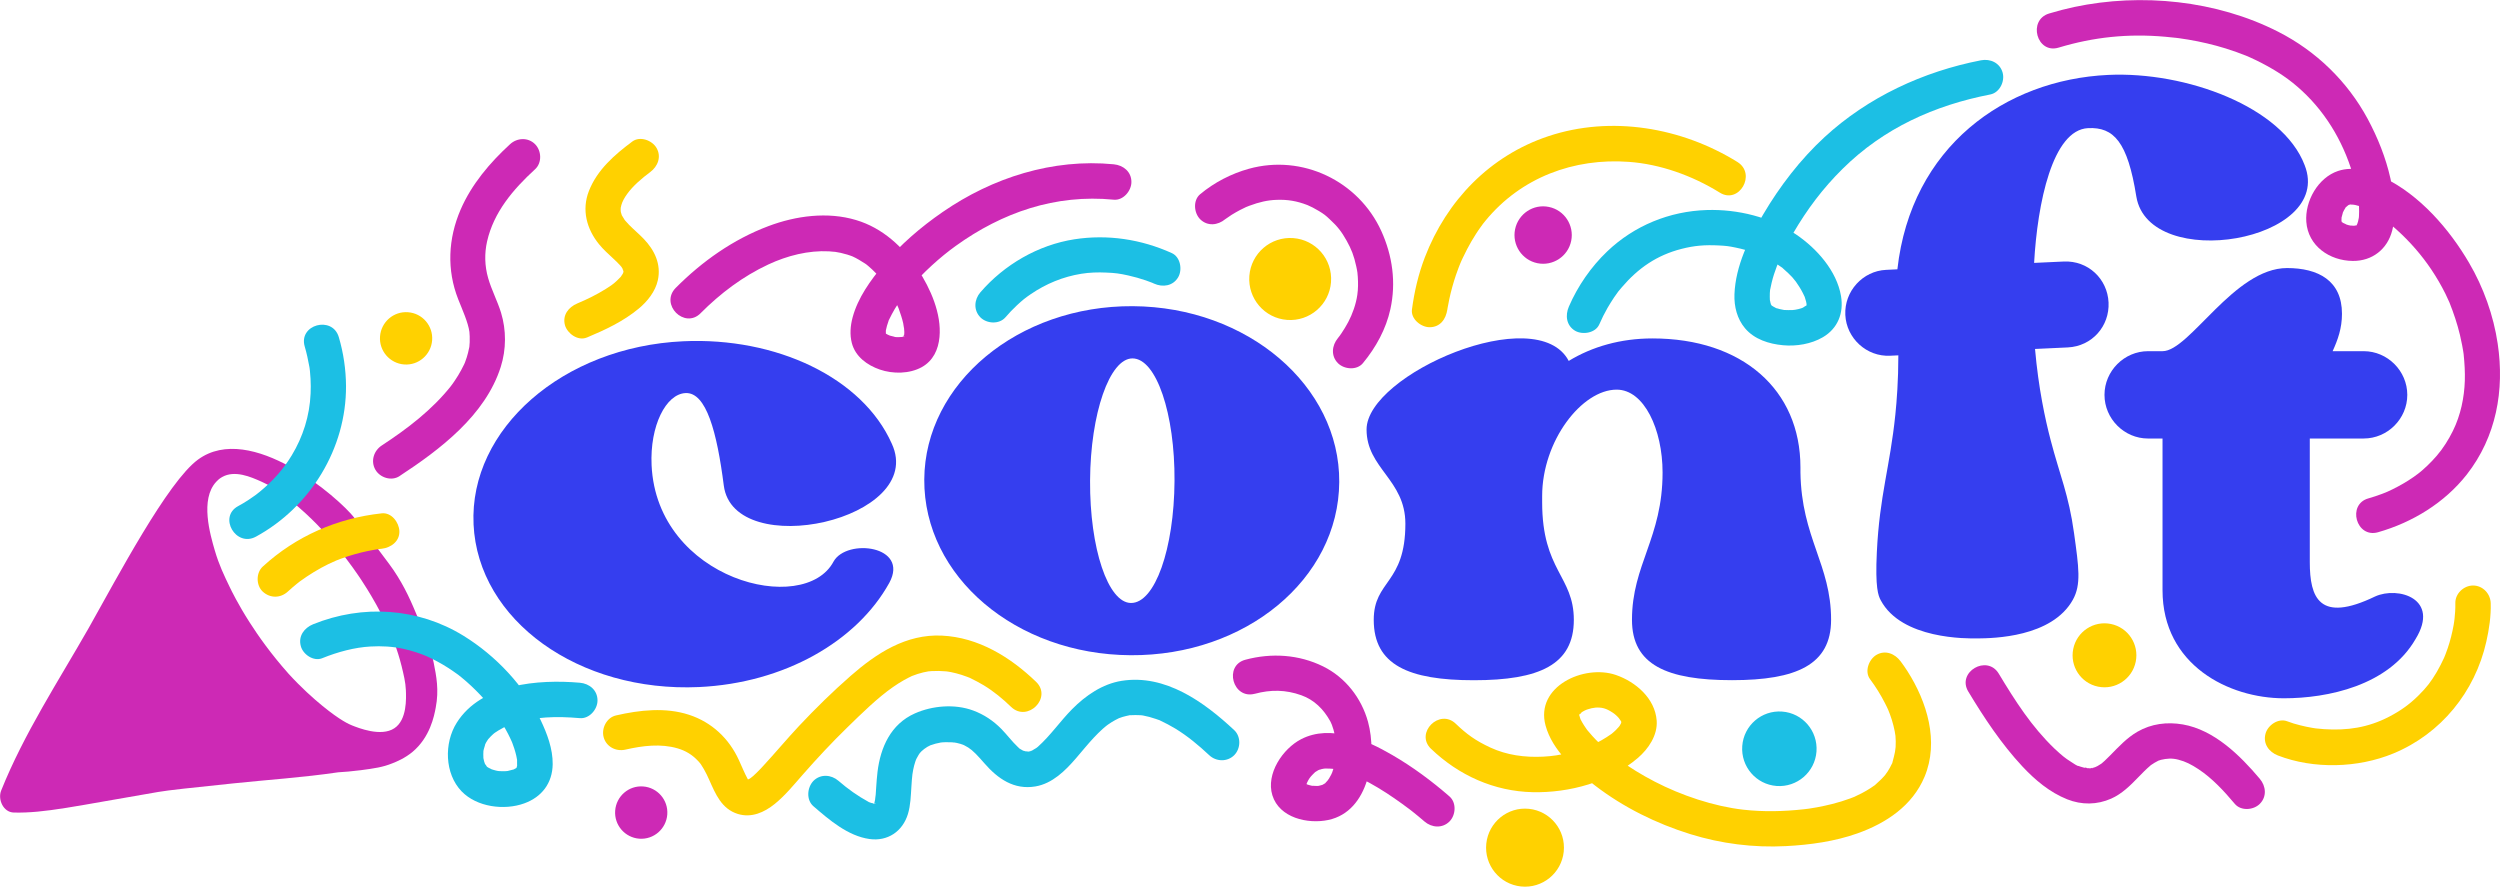
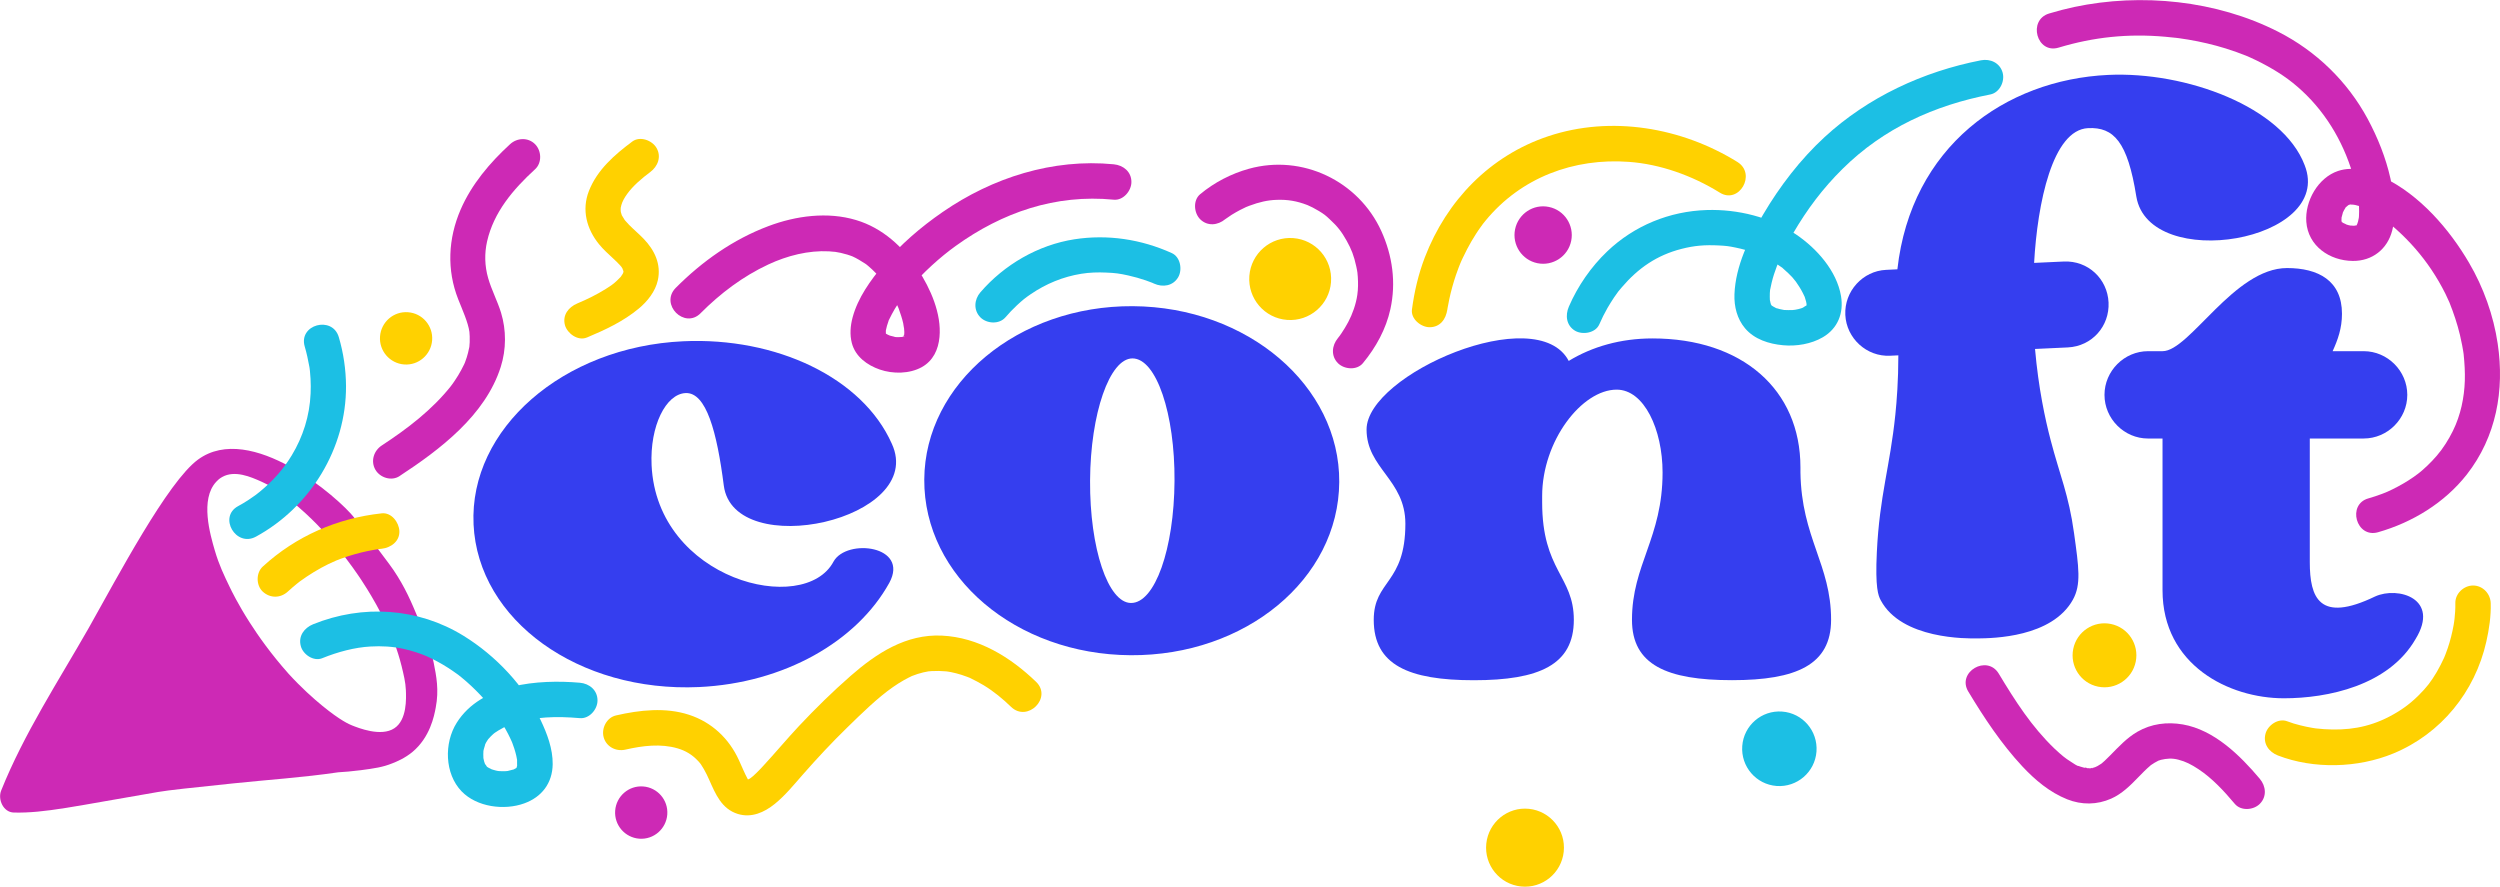
<svg xmlns="http://www.w3.org/2000/svg" fill="none" height="61" viewBox="0 0 172 61" width="172">
  <clipPath id="a">
    <path d="m0 0h172v61h-172z" />
  </clipPath>
  <g clip-path="url(#a)">
    <path d="m40.373 23.224c1.268-.532 2.509-1.109 3.574-1.994.598-.495 1.14-1.173 1.312-1.949.243-1.098-.224-2.072-.976-2.852-.322-.334-.677-.63-1.002-.959-.086-.086-.168-.176-.247-.27-.034-.037-.067-.079-.101-.12.011.015.108.154.037.041-.064-.101-.123-.202-.187-.307-.011-.019-.075-.172-.022-.041.06.15-.041-.154-.037-.15-.007-.019-.037-.191-.019-.049.022.146-.004-.112-.004-.142 0-.064 0-.131.007-.195-.019.172.03-.094.041-.127.067-.24.194-.48.396-.761.393-.551 1.013-1.083 1.585-1.506.527-.39.793-1.057.437-1.668-.303-.521-1.133-.832-1.664-.438-1.222.911-2.419 1.949-2.987 3.407-.508 1.3-.153 2.616.699 3.661.295.364.647.675.991.997.157.146.314.296.46.457.041.049.082.098.123.142-.007-.007-.123-.176-.049-.064.056.086.108.18.161.266-.127-.202-.049-.019.007.079.026.041.011-.199-.011.011-.03.274.007-.105.022-.109-.011.004-.037.157-.041.176-.079.277.034-.06.034-.06.007.007-.075.146-.082.161-.037.064-.093.127-.123.191-.045.101.079-.101.082-.105-.037.034-.064.079-.097.116-.161.169-.325.326-.505.476.183-.154-.056.041-.127.09-.127.09-.254.172-.389.255-.617.386-1.279.712-1.952.993-.606.255-1.039.806-.849 1.499.161.566.89 1.102 1.499.847z" fill="#ffd100" />
    <path d="m48.2 21.549c1.365-1.368 2.905-2.533 4.662-3.354 1.301-.607 2.756-.978 4.18-.903.067.004.594.06.329.019.157.022.318.052.471.086s.307.075.456.12c.082.026.165.056.247.083.049.019.097.037.146.056-.116-.052-.135-.06-.052-.022.314.142.598.319.89.506.026.015.187.135.034.019.064.049.123.097.183.15.183.154.355.319.52.491.494.517.819.967 1.211 1.694.09.169.179.345.258.521.034.067.064.139.093.206-.082-.195-.007-.019.004.019.116.33.232.656.307.997.019.079.082.577.052.229.011.127.022.255.026.382 0 .12-.007.232-.015.348.03-.502-.097.247-.007-.007.071-.199.015-.019-.019.019-.049.06-.131.202.09-.105-.052.075-.071.157-.049.056l.052-.045c-.12.064-.105.06.041-.004-.127.045-.254.079-.385.097.295-.045-.056-.011-.101-.011-.108 0-.221-.004-.329-.019.254.034-.194-.064-.269-.086-.067-.019-.262-.128-.056-.015-.06-.034-.12-.068-.179-.098-.191-.097-.034-.015.011.015-.15-.101-.082-.217-.049-.034-.007-.034-.049-.09-.064-.12.161.307.097.229.06.112-.011-.03-.011-.068-.022-.094-.075-.184 0 .326.019.124.007-.071-.004-.146 0-.217 0-.049.015-.097.011-.142-.007-.146-.075.33-.011.116.03-.101.045-.21.075-.315.034-.112.071-.221.108-.334.108-.315-.09.169.037-.094.123-.251.251-.498.393-.738.153-.255.318-.502.49-.742.079-.109.157-.217.239-.322-.172.225.045-.049.067-.079.067-.082.135-.165.202-.244.95-1.124 2.139-2.192 3.2-2.953 3.2-2.301 6.857-3.571 10.869-3.178.654.064 1.215-.607 1.215-1.218 0-.712-.561-1.154-1.215-1.218-4.191-.408-8.341.914-11.777 3.287-1.499 1.034-2.909 2.241-4.079 3.643-.882 1.057-1.75 2.256-2.112 3.609-.153.573-.202 1.181-.052 1.761.243.933 1.058 1.522 1.922 1.821.901.311 2.041.304 2.89-.165.781-.435 1.14-1.21 1.219-2.072.149-1.604-.624-3.343-1.484-4.651-1.028-1.559-2.438-2.852-4.251-3.395-1.963-.592-4.146-.296-6.035.416-2.423.911-4.558 2.421-6.378 4.25-1.114 1.132.606 2.856 1.712 1.743z" fill="#cd29b5" />
    <path d="m28.782 42.577c-.479-1.154-.912-2.181-1.72-3.373-.108-.161-.37-.521-.901-1.222-.725-.963-1.653-2.192-1.772-2.346-1.081-1.39-7.141-6.671-10.764-4.018-2.09 1.529-5.541 8.072-7.519 11.584-2.083 3.654-4.46 7.274-6.031 11.202-.232.607.153 1.48.871 1.499 2.124.052 4.173-.435 9.945-1.417.744-.127 2.213-.281 5.152-.588 2.426-.255 4.763-.401 7.231-.764.4-.022.935-.064 1.563-.146.923-.124 1.492-.202 2.157-.472.288-.113.841-.337 1.38-.78 1.211-1.008 1.496-2.47 1.604-3.05.236-1.222.041-2.177-.142-3.099-.198-.944-.482-1.63-1.054-3.009zm-8.951 3.751c-1.189-1.338-2.056-2.567-2.666-3.523-.778-1.218-1.238-2.159-1.365-2.425-.378-.783-.729-1.51-1.017-2.492-.322-1.106-1.036-3.538.097-4.745.067-.071.191-.206.4-.322.871-.495 1.978-.011 2.711.319 1.062.48 1.735 1.049 2.542 1.743 1.32 1.135 2.176 2.174 2.658 2.758.852 1.034 1.51 2.02 1.675 2.271.292.442 1.641 2.511 2.378 4.621.221.637.363 1.196.385 1.293.138.57.273 1.105.295 1.656.022.566.086 2.039-.789 2.62-.92.615-2.494-.026-2.92-.195-.179-.071-.781-.322-2.03-1.342-.624-.51-1.454-1.248-2.356-2.237z" fill="#cd29b5" />
    <path d="m80.619 17.412c-2.109-.952-4.412-1.304-6.707-.948-2.49.39-4.816 1.739-6.461 3.646-.43.498-.486 1.233 0 1.724.438.439 1.286.498 1.72 0 .247-.288.508-.562.785-.821.4-.371.565-.506.961-.776 1.051-.716 2.217-1.199 3.477-1.402.561-.09 1.14-.109 1.709-.082.639.026.916.064 1.525.199.407.09.811.206 1.208.341.15.052.295.109.445.165.269.101-.075-.03-.034-.015.052.019.101.045.149.068.598.27 1.305.172 1.664-.439.299-.513.161-1.387-.441-1.66z" fill="#1cbfe4" />
    <path d="m26.259 35.318c-3.066.334-5.9 1.57-8.181 3.662-.471.431-.467 1.289 0 1.724.505.465 1.215.461 1.72 0 .213-.195.434-.386.658-.566.015-.011.191-.146.097-.079-.093.071.09-.068.108-.079.146-.109.295-.214.445-.311.636-.423 1.309-.802 2.011-1.098-.112.045.049-.019.075-.03.079-.03.161-.064.243-.094.157-.06.314-.112.471-.165.314-.101.628-.191.95-.27.284-.068.572-.131.86-.18.064-.011.123-.022.187-.03.041-.007.303-.052.105-.019-.176.03.015-.004.052-.007l.202-.022c.628-.068 1.245-.51 1.215-1.218-.03-.603-.542-1.293-1.219-1.218z" fill="#ffd100" />
    <path d="m168.927 41.505c.003.187 0 .375-.012.562-.011.176-.026.348-.045.525-.011.098-.071.397 0 .026-.026.127-.037.255-.059.382-.098.543-.232 1.083-.412 1.608-.044.131-.089.262-.142.39-.026.068-.052.131-.078.199.086-.221-.004.007-.026.06-.154.33-.314.652-.498.967-.403.682-.695 1.061-1.278 1.641-.613.603-1.227 1.042-2.016 1.45-1.446.75-2.878.956-4.464.851-.183-.011-.366-.03-.546-.049-.037-.004-.261-.034-.093-.011.168.026-.146-.026-.179-.03-.277-.049-.554-.105-.83-.176-.3-.075-.599-.161-.887-.274-.613-.236-1.334.262-1.495.851-.187.69.235 1.259.849 1.499 2.471.956 5.511.869 7.941-.135 3.279-1.353 5.623-4.239 6.401-7.694.194-.858.329-1.765.303-2.646-.019-.656-.546-1.218-1.216-1.218-.646.004-1.237.562-1.218 1.222z" fill="#ffd100" />
-     <path d="m98.453 51.515c1.903 1.829 4.348 2.931 6.999 2.987 2.516.056 5.294-.693 7.231-2.353.729-.626 1.368-1.563 1.297-2.567-.112-1.533-1.439-2.672-2.808-3.144-2.194-.753-5.563.794-4.838 3.478.471 1.735 2.045 3.088 3.41 4.134 1.948 1.495 4.21 2.612 6.551 3.339 2.123.659 4.351.941 6.572.824 1.66-.086 3.358-.319 4.928-.877 1.97-.701 3.78-1.9 4.614-3.894 1.013-2.421.172-5.157-1.178-7.267-.15-.232-.307-.461-.471-.678-.393-.525-1.051-.798-1.664-.439-.516.303-.834 1.139-.437 1.668.389.521.733 1.075 1.028 1.653.045.086.086.176.131.262 0 0 .164.36.075.157.1.236.186.483.265.727.079.255.146.517.198.78.053.27.064.363.071.705.015.57-.075.866-.228 1.443-.082.315.109-.195-.034.09-.044.09-.089.18-.138.27-.048.086-.101.172-.153.259-.03.045-.284.386-.097.154-.228.285-.486.528-.759.768-.243.214.202-.131-.068.052-.082.056-.16.112-.246.169-.195.127-.397.244-.602.352-.15.079-.299.146-.453.221-.299.146.232-.086-.078.037-.094.037-.187.075-.281.109-.407.15-.822.277-1.241.382-.344.086-.688.161-1.032.225-.179.034-.359.06-.542.09-.067.011-.37.049-.026.004-.112.015-.224.026-.333.041-1.383.154-2.793.187-4.18.03-2.034-.232-4.262-.982-6.09-1.93-.89-.461-1.75-.986-2.558-1.581-.093-.068-.187-.139-.276-.21.168.131-.027-.019-.064-.052-.153-.127-.31-.255-.46-.386-.325-.285-.639-.585-.931-.907-.119-.131-.232-.274-.351-.408-.045-.049-.131-.187.033.045-.048-.068-.097-.131-.142-.199-.086-.124-.168-.251-.243-.382-.033-.06-.063-.124-.101-.187-.157-.281.034.172-.011-.007-.026-.112-.067-.229-.101-.341-.09-.281.019.296.004.007-.015-.36.022.255-.004-.007-.019.034-.033.067-.052.101.03-.064.067-.124.105-.18-.187.251.269-.176.052-.03.213-.146.389-.225.505-.255.082-.022.164-.049.25-.071.004 0 .411-.06.187-.037.527-.045.815.045 1.267.341.128.083.303.225.46.42-.134-.169.299.42.109.187.011.037.018.071.03.109-.012-.142-.015-.142-.012 0-.007.251.057-.307.008-.056-.019.097-.127.27.026-.019-.048.09-.097.18-.149.27-.042.071-.217.244-.012.022-.082.09-.16.18-.246.266-.045.045-.094.09-.142.131-.049.045-.101.086-.154.131.112-.083.112-.083 0 0-.448.315-.92.588-1.424.809-.299.131-.991.36-1.477.483-.669.165-1.152.24-1.798.274-1.272.064-2.509-.105-3.635-.626-1.039-.483-1.641-.929-2.377-1.634-1.118-1.087-2.838.63-1.709 1.72z" fill="#ffd100" />
    <path d="m17.603 36.925c3.75-2.042 6.225-6.067 6.203-10.37-.007-1.132-.176-2.279-.497-3.362-.445-1.499-2.789-.862-2.344.648.138.465.235.933.322 1.409.022.142.022.154.007.03.011.082.019.165.03.251.019.176.03.352.041.532.019.337.019.678.004 1.019-.067 1.54-.527 2.972-1.297 4.246-.568.941-1.267 1.735-2.213 2.515-.049.041-.378.292-.108.09-.067.049-.135.101-.202.15-.161.116-.325.229-.49.337-.221.142-.445.277-.677.401-1.38.746-.153 2.852 1.223 2.102z" fill="#1cbfe4" />
    <path d="m22.175 45.282c1.073-.435 2.232-.742 3.309-.802.763-.045 1.529-.004 2.277.161.292.064.58.142.864.236.138.045.273.09.407.142.071.026.422.172.277.109.538.24 1.058.521 1.552.839.236.154.467.315.695.483.161.12-.12-.098.037.03.049.037.093.075.142.112.123.101.243.202.363.307.437.386.852.798 1.241 1.233.161.184.318.371.471.562.12.15-.101-.135.015.015.034.045.067.086.097.131.086.116.168.232.251.352.288.42.553.858.789 1.312.101.195.191.394.28.592-.082-.187-.03-.079.011.037.045.12.086.24.127.36.052.165.101.33.138.495.022.097.037.195.056.288.041.18-.015-.296 0 .019.007.146-.007.296.004.438.011.184.075-.259.015-.097-.011.034-.067.202-.06.232-.004-.011.161-.251.034-.086-.112.146.082.004.004.007-.026 0-.067.083-.097.094.022-.007.235-.124.015-.026-.041.019-.09.045-.131.071-.108.064.176-.041-.041.015-.123.03-.243.064-.366.094-.138.034.026 0 .049 0-.075.007-.153.015-.228.019-.135.007-.269.004-.404-.004-.056-.004-.116-.007-.172-.015.179.022.015 0-.071-.022-.127-.034-.254-.068-.378-.112.198.075-.086-.056-.15-.09-.045-.026-.09-.056-.131-.086.09.071.067.101.011-.015-.03-.06-.127-.191-.097-.112-.056-.139-.097-.289-.123-.439-.026-.146 0-.026 0 0-.007-.086-.011-.172-.007-.262 0-.064.004-.131.007-.195.007-.21-.034.15.004-.052.026-.157.097-.311.123-.461.022-.142-.019.045-.034.075.034-.064.064-.135.101-.199.034-.064.217-.326.131-.214-.086.113.135-.146.183-.191.045-.045.093-.09.138-.131.019-.019.179-.154.067-.064-.12.098.049-.034.079-.056.071-.049.142-.097.217-.142.123-.075.251-.146.378-.214.056-.03.422-.187.228-.112.15-.06.299-.113.452-.161 1.484-.483 2.954-.513 4.569-.375.654.056 1.215-.6 1.215-1.218 0-.705-.557-1.162-1.215-1.218-2.838-.247-6.782.06-8.472 2.755-.879 1.394-.834 3.504.337 4.718 1.047 1.083 2.931 1.327 4.307.828 1.219-.439 1.944-1.405 1.959-2.702.011-1.053-.381-2.091-.826-3.024-1.129-2.365-3.084-4.43-5.302-5.801-3.141-1.938-6.95-2.174-10.353-.798-.609.247-1.036.813-.849 1.499.142.566.867 1.083 1.481.836z" fill="#1cbfe4" />
    <path d="m107.585 58.594c-.154 1.477-1.47 2.548-2.939 2.395-1.473-.154-2.542-1.473-2.389-2.946s1.469-2.548 2.939-2.395c1.469.154 2.542 1.469 2.389 2.946z" fill="#ffd100" />
    <path d="m106.563 14.237c1.065.217 1.753 1.263 1.536 2.331-.216 1.068-1.26 1.758-2.325 1.54-1.066-.217-1.754-1.263-1.537-2.331.221-1.072 1.26-1.761 2.326-1.54z" fill="#cd29b5" />
    <path d="m145.23 42.929c1.189.244 1.951 1.405 1.708 2.597s-1.402 1.96-2.591 1.716c-1.188-.244-1.951-1.405-1.708-2.597.243-1.192 1.402-1.96 2.591-1.716z" fill="#ffd100" />
    <path d="m110.033 22.313c.168-.386.355-.764.564-1.128.142-.243.292-.483.449-.72.082-.124.172-.244.258-.363.198-.277-.157.184.067-.086.068-.083.139-.169.21-.251 1.129-1.323 2.419-2.211 4.109-2.642.874-.225 1.6-.285 2.561-.236.516.026.684.049 1.159.146.456.094.905.217 1.346.375.317.113.553.217.946.431.183.101.362.206.538.322.105.068.206.139.307.21.194.135-.053-.06.138.109.55.487.781.723 1.11 1.255.086.135.165.274.236.416.048.097.097.195.142.292-.022-.056-.06-.195.004.026.026.09.052.184.082.274.019.064.049.307.026.06.008.075.004.142.008.217-.008.146-.008.142 0-.011-.042.135-.042.131.003 0-.041.037-.108.225.049-.049-.011.015-.213.202-.064.079.157-.135-.37.199-.209.124.172-.079-.127.041-.135.045-.063.022-.13.037-.198.056-.101.026-.205.045-.31.064.221-.037-.019-.004-.108.004-.184.011-.367 0-.55-.004-.232-.004-.056-.004 0 .004-.105-.019-.209-.037-.314-.064-.067-.019-.135-.041-.202-.056-.299-.068.176.12-.086-.03-.056-.03-.116-.068-.172-.094-.112-.075-.108-.068.015.026-.023-.019-.045-.041-.067-.06-.086 0-.221-.36-.019.004-.023-.037-.049-.082-.075-.12-.067-.094-.071-.27.004.03-.011-.049-.038-.094-.045-.142-.015-.075-.03-.154-.052-.225.007.034.015.296.011.083-.004-.176-.015-.349-.004-.525.004-.06.011-.124.015-.187.015-.315-.06.255.011-.064.034-.154.06-.307.098-.457.093-.39.22-.772.362-1.147.142-.375.225-.555.438-.993.209-.431.437-.851.68-1.263.965-1.653 2.041-3.088 3.399-4.43 2.834-2.807 6.333-4.373 10.165-5.119.644-.127 1.014-.899.849-1.499-.183-.675-.849-.978-1.495-.851-3.978.776-7.773 2.533-10.768 5.295-1.656 1.529-3.073 3.373-4.214 5.314-.968 1.641-1.903 3.545-1.974 5.49-.03.843.18 1.687.729 2.339.647.764 1.645 1.075 2.606 1.165.916.086 1.944-.079 2.748-.551 1.032-.607 1.443-1.664 1.249-2.826-.292-1.746-1.679-3.287-3.088-4.242-1.769-1.199-4.023-1.75-6.147-1.683-2.565.079-4.991 1.072-6.849 2.844-1.115 1.064-2.027 2.384-2.64 3.8-.262.603-.179 1.308.437 1.668.509.289 1.395.157 1.657-.45z" fill="#1cbfe4" />
    <path d="m43.026 51.575c1.193-.274 2.438-.427 3.597-.086.531.157.987.42 1.391.851.187.199.232.266.411.573.135.236.254.48.363.727.437.982.852 2.012 1.978 2.361.935.285 1.81-.105 2.531-.686.725-.585 1.32-1.323 1.933-2.02.983-1.121 1.996-2.207 3.062-3.245.995-.971 2.086-2.042 3.141-2.777.243-.169.493-.33.751-.476.105-.06.213-.116.322-.172.071-.037.142-.067.213-.105.179-.086-.149.056.034-.015.251-.101.505-.18.766-.244.112-.026.224-.049.333-.067.194-.037-.179.015.019-.004.079-.007.153-.015.232-.019.333-.019.665-.011.995.019.165.015.224.045.007-.004.108.022.217.034.325.056.243.049.482.112.722.187.131.041.265.09.396.139.052.019.101.041.153.06.116.045-.116-.06.079.037.307.154.609.303.901.483.692.42 1.305.929 1.884 1.488 1.129 1.083 2.849-.633 1.72-1.724-1.776-1.709-3.971-3.062-6.483-3.182-2.464-.116-4.494 1.21-6.281 2.773-1.238 1.083-2.426 2.249-3.552 3.448-.849.907-1.645 1.866-2.49 2.777-.15.161-.299.319-.456.469-.071.067-.142.135-.213.199-.037.034-.303.236-.138.12.172-.12-.064.037-.101.06-.056.034-.146.06-.191.105-.041.041.258-.165.049-.03-.011.007-.108.022-.105.026 0 0 .333-.041.165-.022-.101.011-.236-.052-.049.011.183.064.108.019.056.004-.213-.06.045.015.06.041-.019-.022-.079-.041-.101-.06-.131-.094.191.142.064.045-.194-.15.06.154-.064-.075-.232-.427-.411-.873-.613-1.315-.68-1.495-1.866-2.616-3.436-3.129-1.615-.528-3.402-.33-5.025.045-.639.146-1.017.884-.849 1.499.179.66.853 1.001 1.496.854z" fill="#ffd100" />
-     <path d="m55.959 55.465c1.092.944 2.382 2.054 3.866 2.26 1.238.172 2.269-.513 2.64-1.72.183-.6.198-1.259.239-1.885.019-.311.041-.622.079-.933-.03.244.03-.15.045-.232.037-.184.082-.364.142-.543.022-.071.049-.142.075-.21-.079.199-.007.019.015-.015.049-.083.09-.165.138-.247.015-.026.15-.217.071-.112.135-.172.445-.427.77-.566-.116.049.28-.086.322-.097.075-.019.493-.098.266-.068.288-.041.583-.041.871-.026.093.004.187.022.28.022-.351-.004-.194-.034.056.022.161.034.318.082.467.139-.183-.067-.011-.004.026.015.097.052.194.101.288.161.056.034.366.281.179.12.116.101.228.202.337.311.209.21.404.435.598.656.923 1.061 2.038 1.84 3.511 1.589 1.163-.199 2.049-1.079 2.789-1.938.407-.472.796-.956 1.222-1.413.195-.206.393-.408.606-.6.067-.06.135-.116.202-.172.026-.022.202-.157.086-.071-.116.09.064-.045.09-.064.09-.06.176-.12.266-.176.153-.094.31-.176.471-.255.168-.082-.168.06.007-.004.086-.03.172-.06.262-.09.149-.045.299-.075.449-.109.307-.067-.254.007.067-.007.243-.015.482-.011.725 0 .052.004.105.015.157.015-.337-.011-.086-.015 0 .004.142.03.288.06.43.097.153.041.303.086.452.139.064.022.123.049.191.067.314.109-.217-.109.101.041.359.169.71.352 1.051.558.852.521 1.6 1.147 2.329 1.829.478.45 1.241.476 1.72 0 .452-.454.482-1.27 0-1.724-2.079-1.941-4.741-3.864-7.739-3.392-1.327.21-2.486 1.012-3.413 1.949-.819.828-1.481 1.806-2.352 2.586-.015.011-.239.187-.079.068.138-.101-.007.004-.045.026-.101.064-.213.12-.31.184-.082.056-.168.019.075-.026-.049.007-.097.037-.146.049-.041.007-.108.022-.149.037-.191.075.221.026.015-.004-.12-.015-.348-.041-.097.015-.071-.015-.43-.135-.288-.067.146.064-.187-.124-.235-.15-.064-.037-.15-.146.037.03-.056-.052-.112-.098-.165-.15-.404-.382-.737-.836-1.129-1.237-.553-.562-1.196-.993-1.937-1.267-1.264-.468-2.8-.341-4.015.199-1.653.735-2.363 2.324-2.569 4.025-.041.345-.067.693-.09 1.042-.011.172-.022.345-.034.517-.007.098-.082.558-.019.247-.03.139-.06.277-.093.416-.011.052-.034.101-.052.15.105-.311.041-.109-.011-.03.153-.236.12-.146.056-.083-.168.172.232-.15.019-.022-.045.026.329-.094.071-.037-.254.056.325.026.052-.007-.03-.004-.075-.004-.105 0-.239.015.071-.083.093.019-.004-.015-.288-.071-.329-.082-.049-.015-.097-.037-.146-.052-.228-.068.217.12-.026-.015-.755-.412-1.421-.888-2.071-1.45-.497-.431-1.23-.487-1.72 0-.445.461-.505 1.312-.007 1.746z" fill="#1cbfe4" />
    <path d="m91.575 19.405c-.116 1.555-1.469 2.721-3.021 2.605s-2.714-1.469-2.599-3.024c.116-1.555 1.469-2.721 3.021-2.605s2.714 1.469 2.598 3.024z" fill="#ffd100" />
    <path d="m124.974 51.706c-.105 1.413-1.335 2.473-2.745 2.369-1.409-.105-2.467-1.338-2.362-2.751.104-1.413 1.334-2.473 2.744-2.368 1.413.105 2.467 1.334 2.363 2.751z" fill="#1cbfe4" />
-     <path d="m86.33 47.733c1.099-.296 2.127-.285 3.204.101.871.311 1.529.948 2 1.81.056.101.131.292.206.543.064.21.15.615.165.708-.007-.056.019.214.022.277.007.124.011.251.011.375s-.004.247-.011.371c-.004.064-.045.42-.015.217-.034.232-.086.461-.15.682-.03.109-.071.214-.105.319-.004.015-.075.18-.019.056.052-.124-.041.075-.049.098-.049.09-.097.18-.15.27-.026.041-.194.266-.105.157.093-.109-.093.09-.123.124-.179.195.086-.026-.067.064-.06.034-.228.127-.067.06-.108.045-.224.068-.337.098-.011.004-.198.026-.075.015.131-.011-.071-.004-.079-.004-.079-.004-.381-.019-.314-.007.127.019-.064-.015-.071-.019-.056-.019-.112-.03-.168-.045-.052-.015-.108-.034-.161-.052.019.007.165.075.045.011-.049-.022-.09-.052-.135-.079.049.03.09.124.052.037-.064-.139.037.086.034.071-.015-.026-.034-.052-.049-.079.015.037.03.071.045.109 0 .041.041.176.004.052-.045-.161-.034.15-.004-.022.011-.06.03-.12.049-.18-.007.026-.06.128.004-.007.131-.281.217-.394.396-.577.191-.195.135-.15.374-.292.146-.086.165-.034-.004-.007.086-.015.176-.06.265-.079.049-.011.307-.052.116-.03-.194.022.079 0 .127-.004.187-.007.37.015.557.022-.209-.007-.105-.019.034.011.09.019.183.037.273.06.202.049.404.109.602.176.093.03.187.068.28.101.041.015.307.12.183.071-.12-.049.142.064.187.082.112.052.221.101.329.157.393.195.778.408 1.155.633.77.461 1.503.978 2.221 1.518.224.169-.12-.098.034.026.064.052.131.105.198.157.112.09.224.18.337.274.142.116.28.236.422.356.497.431 1.23.487 1.72 0 .437-.439.497-1.289 0-1.724-1.215-1.057-2.531-2.035-3.926-2.844-1.798-1.046-4.232-2.14-6.266-1.102-1.282.656-2.449 2.391-1.993 3.868.482 1.555 2.434 1.994 3.844 1.698 2.834-.596 3.372-4.43 2.737-6.75-.449-1.638-1.559-3.062-3.088-3.815-1.667-.824-3.559-.941-5.346-.461-1.51.397-.871 2.747.643 2.342z" fill="#cd29b5" />
    <path d="m163.609 36.618c2.367-.675 4.58-2.024 6.11-3.976 2.022-2.59 2.602-5.79 2.123-8.994-.288-1.945-.976-3.871-1.97-5.565-1.357-2.324-3.402-4.681-5.87-5.861-.957-.457-2.086-.813-3.141-.461-1.379.461-2.292 2.072-2.187 3.5.12 1.664 1.604 2.676 3.193 2.691 1.342.015 2.389-.809 2.718-2.099.296-1.162.135-2.425-.123-3.575-.318-1.428-.879-2.822-1.57-4.107-1.395-2.582-3.549-4.666-6.162-5.992-4.236-2.155-9.403-2.676-14.024-1.698-.58.124-1.156.274-1.724.446-1.495.45-.856 2.803.647 2.35 2.423-.731 4.778-.974 7.328-.75.262.022.523.049.785.079.079.007.157.019.236.03.22.026-.262-.037-.034-.004.198.03.396.06.591.09.875.146 1.742.349 2.591.611.501.154.991.334 1.477.528.224.09.082.034.033.015.053.022.109.049.161.071.127.056.254.116.378.176.258.124.508.251.759.39 1.099.603 1.899 1.184 2.763 2.042 1.719 1.713 2.867 3.943 3.406 6.315.056.251.104.506.145.761.042.244.008.064.004.011.008.056.015.109.019.165.011.142.026.281.03.423.007.21.007.423-.004.633-.004.06-.015.12-.015.18 0-.007.049-.24.015-.109-.03.105-.037.214-.067.319-.019.071-.056.142-.068.217-.026.142.135-.191.038-.098-.019.019-.034.064-.049.09-.131.214.038-.037.023-.011-.09.128-.154.094.015.011-.176.086.157-.019-.12.049-.049.011-.101.026-.153.034.246-.037.052-.011.003-.015-.074-.007-.329-.026-.119.007-.15-.022-.296-.064-.438-.112.206.068-.093-.056-.157-.09-.116-.06.008.019.03.037-.052-.041-.101-.094-.149-.139.146.142-.019-.075.056.12-.026-.064-.038-.131-.056-.195.03.113 0 .142.007.007.004-.052.004-.112.004-.165-.004-.187-.041.176-.004-.011.026-.112.056-.225.09-.337.052-.187-.075.139.007-.034.027-.052.053-.105.079-.157.03-.049.06-.098.09-.15.063-.105-.098.075.052-.068.06-.056.247-.195.082-.09.045-.026.139-.064.18-.101-.019.019-.236.06-.142.064.03 0 .213-.079.224-.056.015.03-.284-.004-.153.022.048.007.127-.007.175-.007.075 0 .15.011.225.011-.236-.004-.127-.019.03.015.202.045.392.109.587.176.28.101-.09-.056.104.045.105.056.213.105.318.161.224.12.441.247.651.386.187.12.501.348.59.416.098.075.419.345.595.506.935.839 1.738 1.769 2.4 2.755.355.532.681 1.087.965 1.66.097.195.187.394.276.596.015.034.03.071.045.105.049.109-.127-.315-.03-.068.285.72.531 1.45.711 2.204.056.232.104.465.149.697.027.131.049.266.071.397.008.06.019.116.027.176.018.131-.012-.131.011.094.06.596.097 1.188.078 1.788-.037 1.143-.28 2.357-.819 3.448-.302.611-.669 1.196-1.106 1.705-.206.24-.423.469-.651.686-.119.112-.239.221-.362.33-.053.045-.105.09-.157.131-.12.101-.049.041-.124.098-.437.334-.912.63-1.398.888-.221.12-.449.229-.677.334-.093.041-.273.116-.071.034-.112.045-.224.09-.336.131-.307.116-.614.217-.928.307-1.491.408-.852 2.762.658 2.331z" fill="#cd29b5" />
    <path d="m119.537 11.146c-3.836-2.38-8.689-3.219-13.018-1.773-4.008 1.338-6.988 4.418-8.491 8.335-.445 1.162-.722 2.357-.886 3.587-.086.652.621 1.218 1.215 1.218.729 0 1.129-.562 1.215-1.218-.075.566-.004.037.022-.109.034-.206.075-.412.12-.618.12-.558.273-1.109.456-1.649.053-.157.109-.315.169-.468.022-.064.048-.127.074-.191-.003.007.127-.311.06-.15-.067.165.071-.165.067-.154.03-.068.06-.135.094-.202.097-.206.198-.412.307-.618.186-.36.392-.708.609-1.046.105-.161.209-.319.322-.472.164-.229.164-.229.325-.427 2.452-2.991 6.098-4.329 9.859-4.055 2.157.154 4.363.937 6.266 2.117 1.324.828 2.543-1.278 1.215-2.106z" fill="#ffd100" />
    <path d="m84.295 15.08c.202-.169-.292.206-.015.011.15-.105.299-.21.456-.311.187-.116.378-.225.576-.33.12-.064.243-.12.366-.18.206-.101.056-.026.007-.007.086-.037.176-.071.265-.105.688-.255 1.249-.386 1.866-.408.759-.03 1.402.075 2.139.36.183.071.52.244.793.412.355.217.449.292.74.566.535.495.804.836 1.159 1.469.329.588.505 1.034.665 1.776.037.161.067.326.09.491-.026-.206.011.176.015.229.026.408.026.828-.034 1.237-.09.637-.337 1.327-.624 1.866-.146.274-.307.54-.482.798-.067.094-.135.187-.202.281.15-.21.079-.101-.026.026-.419.506-.493 1.225 0 1.724.43.431 1.297.51 1.72 0 .894-1.083 1.589-2.342 1.892-3.725.4-1.829.142-3.669-.624-5.359-1.574-3.459-5.444-5.307-9.108-4.291-1.219.337-2.382.941-3.357 1.75-.505.42-.434 1.289 0 1.724.505.498 1.215.42 1.724-.004z" fill="#cd29b5" />
    <path d="m135.419 47.58c1.088 1.806 2.274 3.598 3.713 5.142.879.941 1.888 1.791 3.092 2.271.991.394 2.053.386 3.028-.049.737-.326 1.316-.903 1.87-1.477.265-.274.531-.547.822-.794.157-.135-.231.146.056-.045.079-.052.154-.105.232-.15.083-.049.165-.09.247-.135.127-.06.138-.064.026-.011.056-.019.112-.037.168-.056.4-.094.767-.124 1.197-.011.501.127.905.337 1.387.656.938.618 1.757 1.503 2.497 2.384.423.502 1.283.439 1.72 0 .498-.498.427-1.218 0-1.724-1.357-1.611-3.133-3.362-5.294-3.74-1.08-.187-2.168-.052-3.125.502-.726.42-1.294 1.038-1.877 1.63-.124.127-.251.251-.378.371-.078.071-.157.139-.236.206.18-.146.042-.03 0-.004-.086.052-.172.112-.261.161 0 0-.299.135-.135.071.142-.056-.381.128-.4.094-.037-.067.4-.026.165-.026-.034 0-.068.007-.101.007-.071 0-.139.004-.21 0-.205-.007-.258-.12.034.015-.079-.037-.198-.034-.284-.056-.082-.019-.165-.045-.247-.071-.034-.011-.067-.026-.101-.037-.142-.041-.176.011.082.037-.19-.019-.452-.225-.613-.322-.101-.064-.198-.128-.295-.195-.064-.041-.404-.315-.127-.086-.251-.206-.494-.416-.729-.641-1.574-1.518-2.674-3.238-3.829-5.153-.804-1.334-2.905-.113-2.094 1.237z" fill="#cd29b5" />
    <path d="m27.488 32.754c2.785-1.825 5.904-4.179 6.962-7.506.385-1.21.389-2.533.019-3.744-.251-.809-.654-1.563-.886-2.376-.239-.84-.258-1.694-.071-2.522.456-2.005 1.78-3.568 3.301-4.962.486-.442.449-1.27 0-1.724-.482-.483-1.234-.446-1.72 0-1.391 1.274-2.655 2.766-3.406 4.508-.856 1.99-.961 4.137-.161 6.165.284.72.677 1.578.77 2.241.015.109.03.487.019.712-.004.097-.015.195-.022.292-.019.3.056-.3-.019.105-.041.221-.097.439-.165.652-.037.116-.079.229-.12.345-.019.049-.037.094-.056.139.127-.322.034-.079-.004-.004-.127.251-.254.502-.404.746-.079.131-.165.262-.251.39-.045.067-.093.135-.138.199-.03.045-.254.33-.086.12-1.316 1.664-3.021 2.964-4.786 4.119-.55.36-.778 1.079-.437 1.668.318.551 1.107.802 1.66.439z" fill="#cd29b5" />
    <path d="m29.731 23.411c-.075.993-.938 1.739-1.925 1.664-.991-.075-1.735-.941-1.66-1.93.075-.993.935-1.739 1.925-1.664.991.071 1.735.937 1.66 1.93z" fill="#ffd100" />
-     <path d="m45.909 56.038c-.075.993-.939 1.739-1.925 1.664-.991-.075-1.735-.941-1.66-1.93.075-.993.935-1.739 1.925-1.664.991.075 1.735.937 1.66 1.93z" fill="#cd29b5" />
+     <path d="m45.909 56.038c-.075.993-.939 1.739-1.925 1.664-.991-.075-1.735-.941-1.66-1.93.075-.993.935-1.739 1.925-1.664.991.075 1.735.937 1.66 1.93" fill="#cd29b5" />
    <g fill="#353eef">
      <path d="m32.581 36.067c-.303-6.555 6.147-12.206 14.424-12.588 6.393-.296 12.331 2.5 14.35 7.046 2.426 5.239-10.861 8.14-11.557 2.889-.471-3.688-1.204-6.438-2.632-6.371-1.353.064-2.46 2.252-2.337 4.962.366 7.904 10.51 10.43 12.521 6.626.905-1.611 5.227-1.098 3.836 1.465-2.228 4.029-7.223 6.899-13.09 7.173-8.27.379-15.21-4.58-15.516-11.202z" />
      <path d="m63.59 32.986c.041-6.614 6.461-11.97 14.35-11.921s14.241 5.483 14.2 12.097c-.041 6.686-6.461 11.966-14.35 11.917-7.889-.045-14.241-5.408-14.2-12.094zm11.407.071c-.03 4.673 1.238 8.421 2.815 8.428 1.649.011 2.965-3.721 2.995-8.395.03-4.602-1.241-8.421-2.89-8.432-1.578-.004-2.894 3.796-2.92 8.399z" />
      <path d="m125.979 42.644c0 3.096-2.389 4.152-6.816 4.152-4.494 0-6.883-1.057-6.883-4.152 0-3.8 2.105-5.633 2.105-10.137 0-2.957-1.264-5.7-3.159-5.7-2.39 0-5.126 3.519-5.126 7.323v.423c0 4.718 2.179 5.071 2.179 8.095 0 3.095-2.389 4.152-6.883 4.152-4.494 0-6.883-1.057-6.883-4.152 0-2.743 2.176-2.462 2.176-6.618 0-3.028-2.67-3.804-2.67-6.48 0-3.8 11.729-8.871 13.909-4.718 1.615-.986 3.582-1.548 5.758-1.548 6.18 0 10.184 3.523 10.184 8.871v.352c.071 4.505 2.109 6.333 2.109 10.137z" />
      <path d="m126.958 21.661c-.075-1.619 1.193-3.021 2.808-3.095l.774-.037c.942-8.436 7.41-13.042 14.503-13.375 5.335-.251 11.99 2.189 13.516 6.206 2.075 5.262-10.701 7.413-11.579 2.166-.599-3.781-1.56-4.793-3.317-4.711-2.456.116-3.488 5.172-3.716 9.272l2.034-.094c1.686-.079 3.013 1.199 3.088 2.818s-1.125 3.013-2.812 3.092l-2.247.105c.236 2.683.692 4.812 1.077 6.281.632 2.425 1.241 3.733 1.608 6.394.325 2.35.505 3.534-.086 4.587-1.447 2.586-5.492 2.642-6.532 2.653-.759.011-5.242.067-6.681-2.623-.172-.322-.389-.851-.269-3.313.19-3.931.901-5.835 1.275-9.478.093-.911.205-2.316.205-4.062l-.561.026c-1.618.083-3.013-1.196-3.088-2.811z" />
      <path d="m144.789 27.167c0-1.645 1.357-3.006 2.999-3.006h.998c1.854 0 4.92-5.719 8.562-5.719 2.138 0 3.78.858 3.78 3.144 0 1.001-.285 1.788-.643 2.575h2.138c1.641 0 2.999 1.36 2.999 3.006s-1.358 3.002-2.999 3.002h-3.709v8.507c0 2.432.643 4.22 4.494 2.361 1.571-.716 4.494.142 2.782 2.931-1.854 3.215-6.064 4.074-9.059 4.074-3.784 0-8.349-2.286-8.349-7.435v-10.437h-.998c-1.638 0-2.995-1.357-2.995-3.002z" />
    </g>
  </g>
</svg>